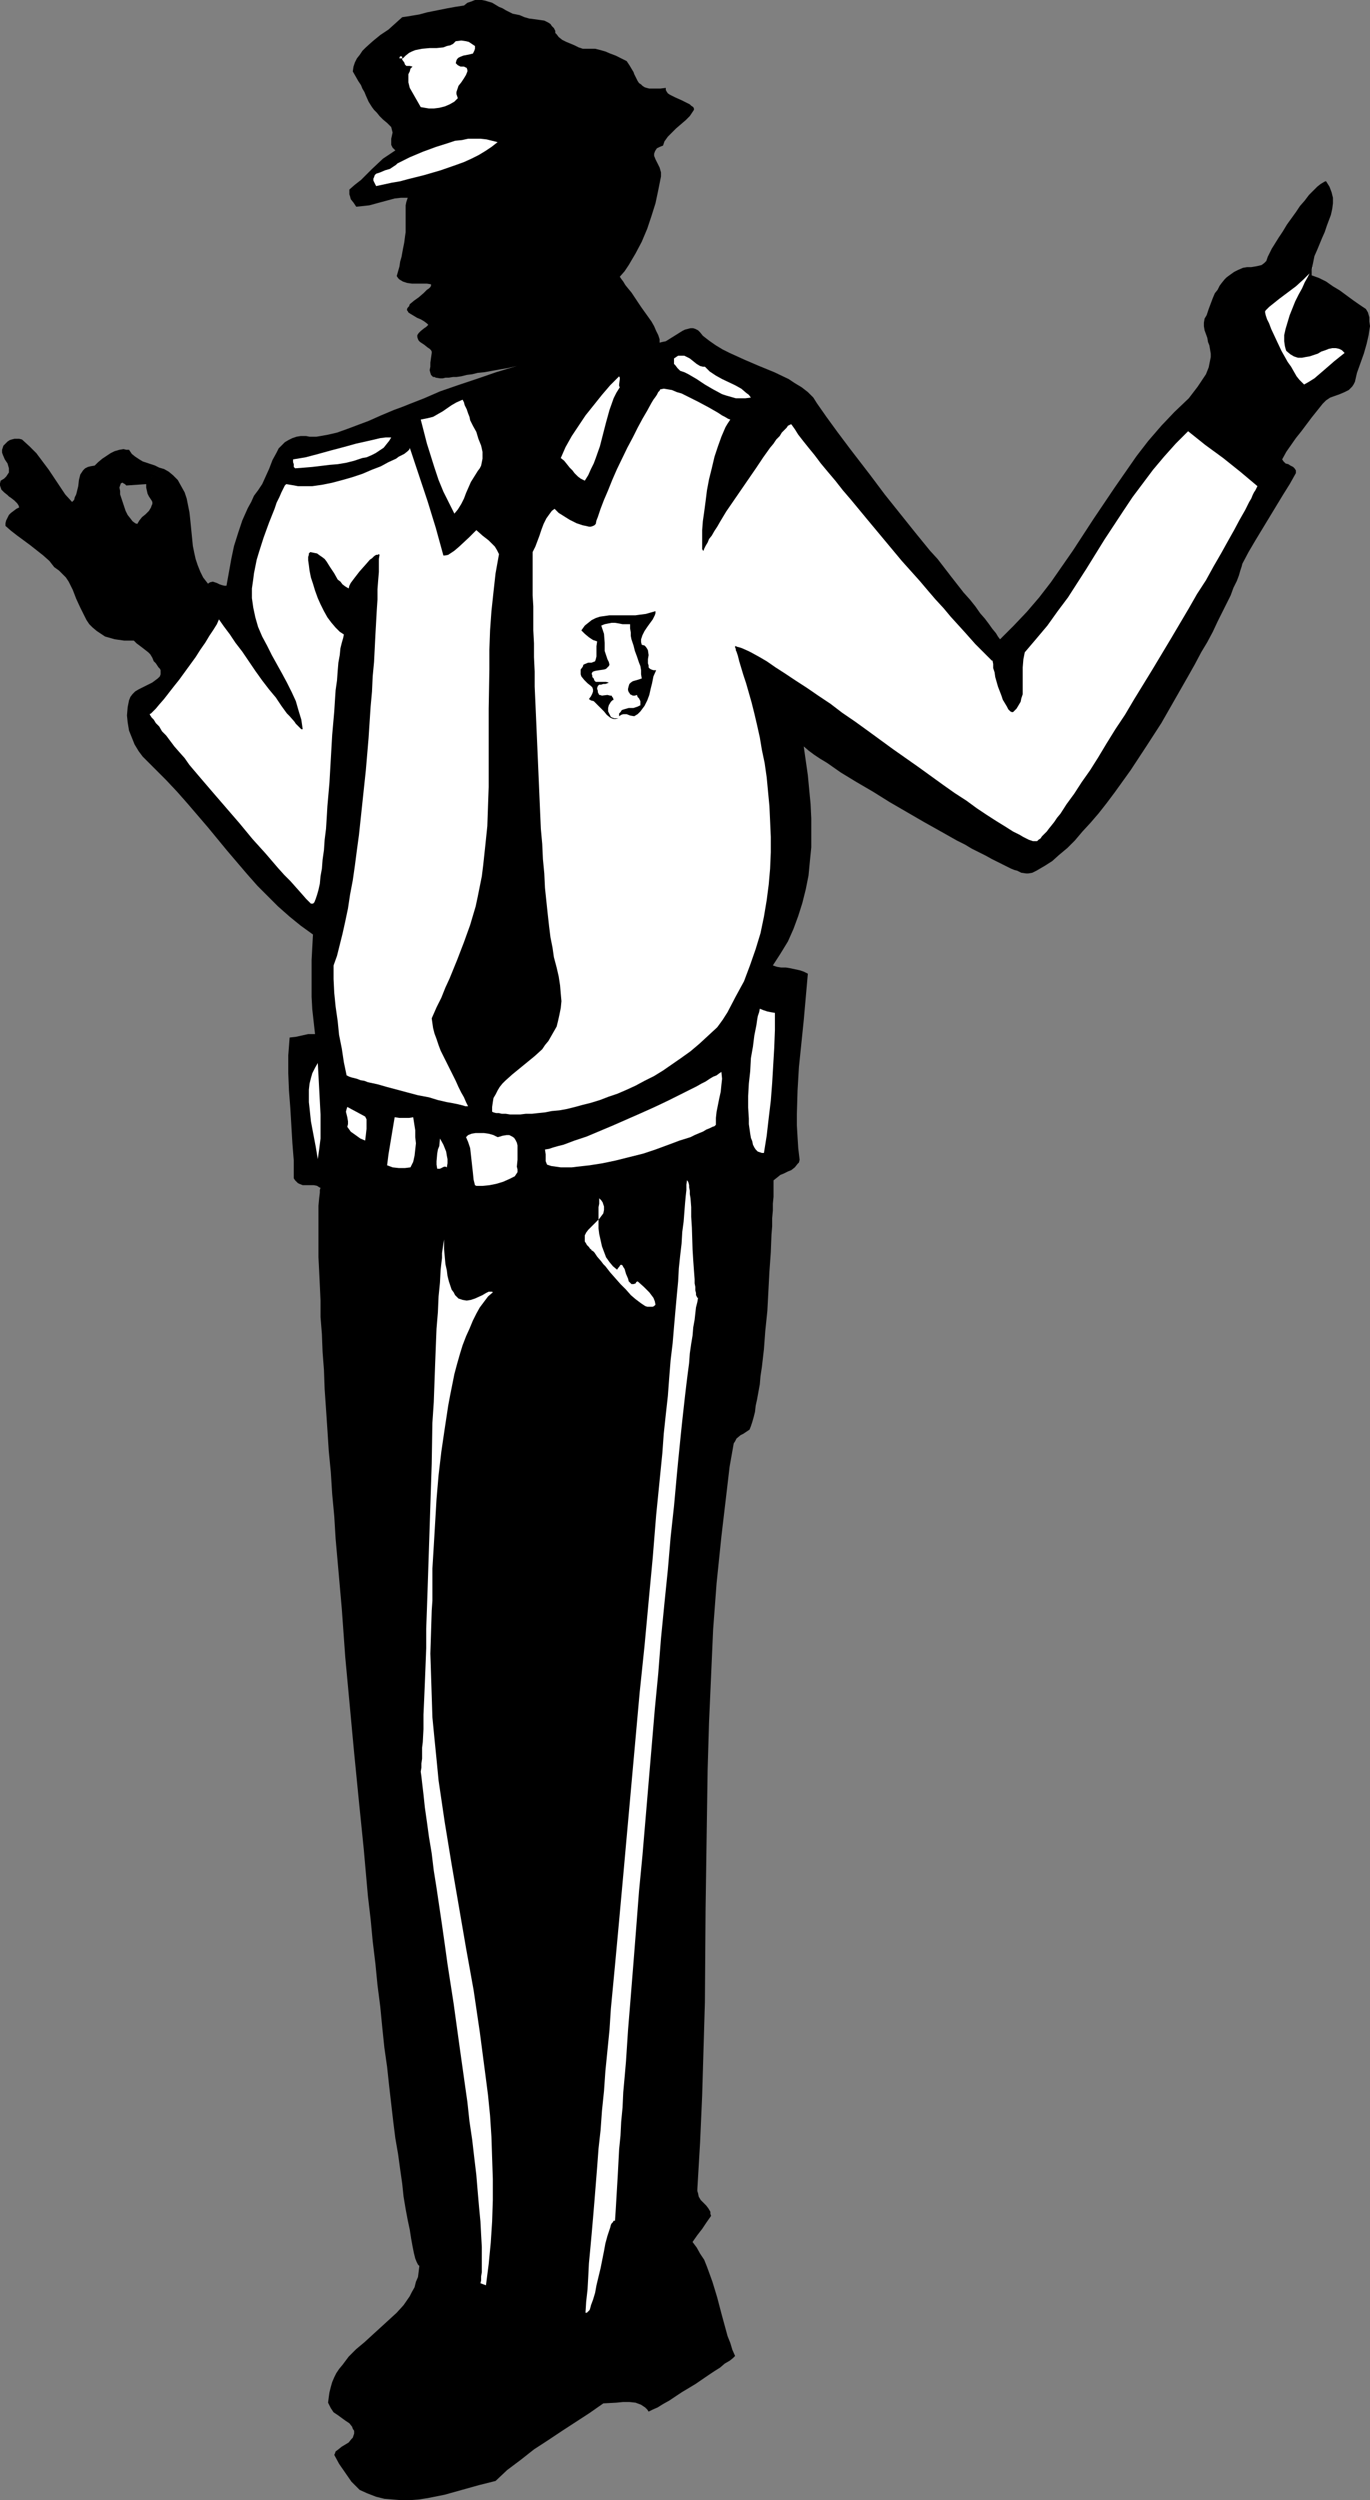
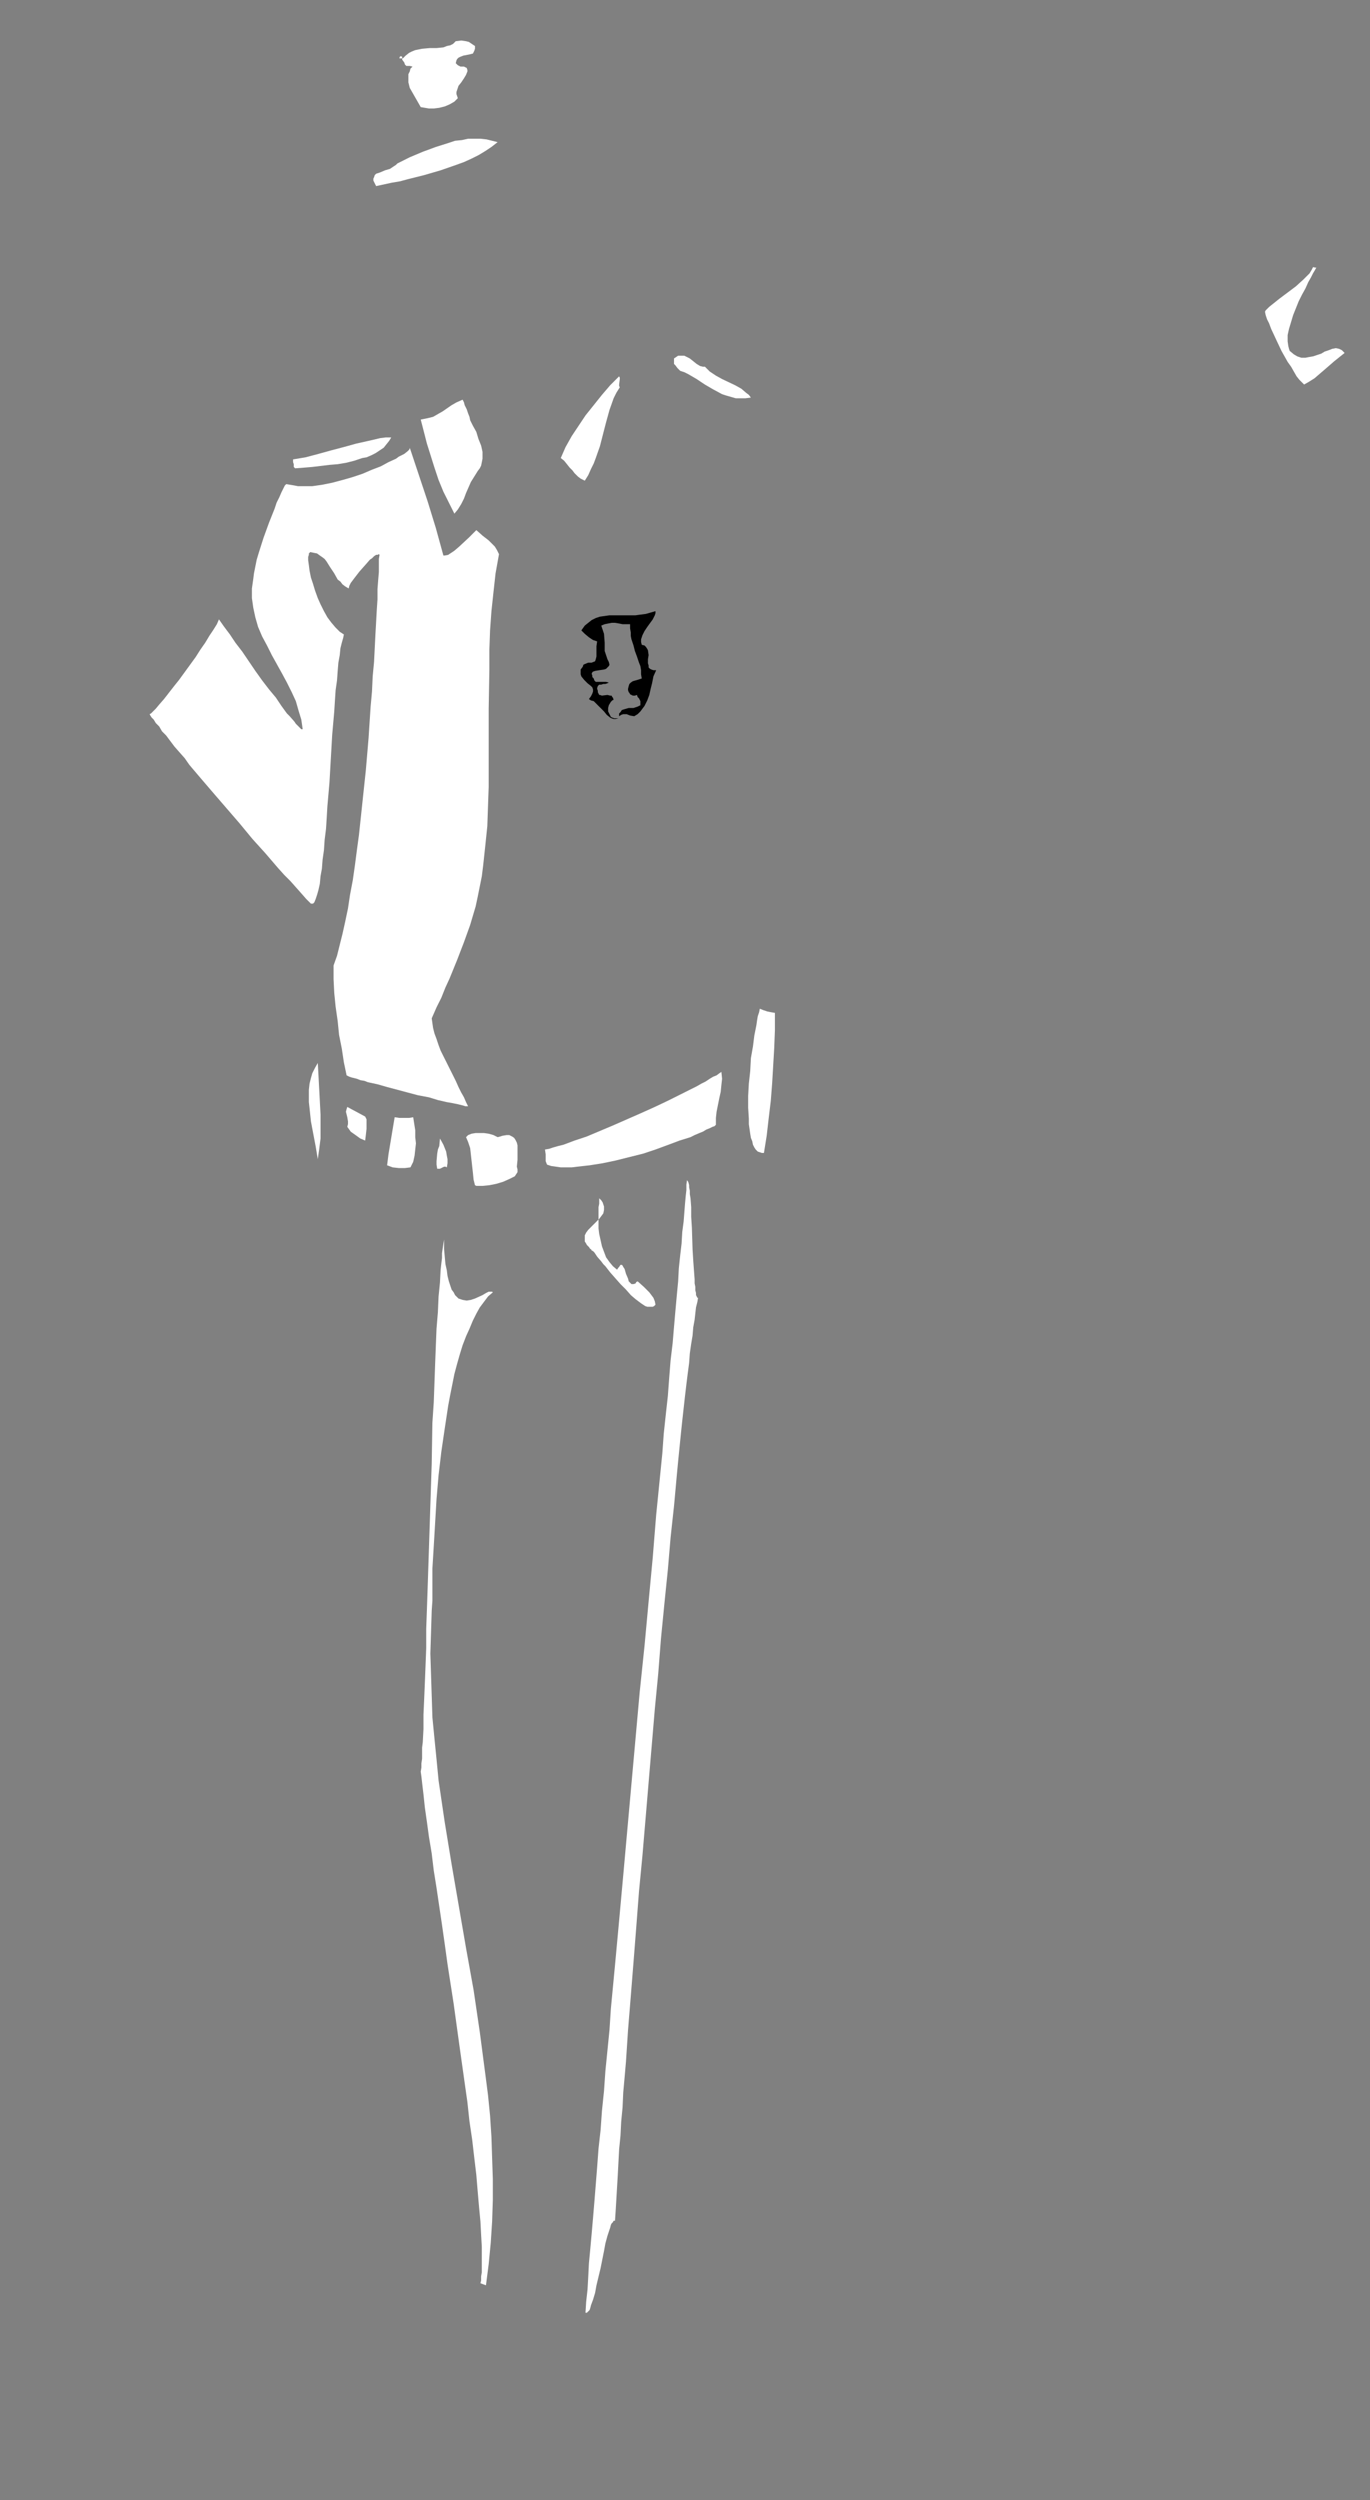
<svg xmlns="http://www.w3.org/2000/svg" xmlns:ns1="http://sodipodi.sourceforge.net/DTD/sodipodi-0.dtd" xmlns:ns2="http://www.inkscape.org/namespaces/inkscape" version="1.0" width="85.337mm" height="155.668mm" id="svg21" ns1:docname="Police Officer 24.wmf">
  <rect width="100%" height="100%" fill="#808080" stroke="none" />
  <ns1:namedview id="namedview21" pagecolor="#ffffff" bordercolor="#000000" borderopacity="0.25" ns2:showpageshadow="2" ns2:pageopacity="0.0" ns2:pagecheckerboard="0" ns2:deskcolor="#d1d1d1" ns2:document-units="mm" />
  <defs id="defs1">
    <pattern id="WMFhbasepattern" patternUnits="userSpaceOnUse" width="6" height="6" x="0" y="0" />
  </defs>
-   <path style="fill:#000000;fill-opacity:1;fill-rule:evenodd;stroke:none" d="m 34.419,113.922 -4.686,0.323 -0.323,-0.323 -0.323,-0.162 -0.162,-0.162 H 28.763 l -0.323,0.162 -0.162,0.485 -0.162,0.485 0.162,0.808 v 0.808 l 0.323,0.97 0.646,1.939 0.323,0.97 0.485,0.97 0.646,0.808 0.485,0.646 0.646,0.485 0.485,0.162 0.485,-0.808 0.646,-0.808 0.808,-0.646 0.808,-0.808 0.485,-0.808 0.162,-0.485 0.162,-0.323 v -0.485 l -0.162,-0.323 -0.323,-0.485 -0.323,-0.485 -0.323,-0.646 -0.323,-1.454 v -0.808 l 3.07,-3.878 1.131,0.323 1.131,0.646 0.97,0.808 1.131,1.131 0.808,1.454 0.808,1.454 0.485,1.454 0.323,1.616 0.323,1.616 0.162,1.454 0.323,3.232 0.323,3.232 0.323,1.616 0.323,1.454 0.485,1.454 0.646,1.616 0.646,1.293 1.131,1.454 0.485,-0.323 0.646,-0.162 0.485,0.162 0.485,0.162 0.646,0.323 0.485,0.162 0.646,0.162 h 0.485 l 1.131,-6.302 0.646,-3.07 0.97,-3.07 0.97,-2.909 1.293,-2.909 0.808,-1.454 0.646,-1.454 0.97,-1.293 0.97,-1.454 0.808,-1.778 0.808,-1.778 0.808,-2.101 0.97,-1.778 0.485,-0.97 0.646,-0.646 0.808,-0.808 0.808,-0.485 0.97,-0.485 0.97,-0.323 0.97,-0.162 h 1.293 l 0.808,0.162 h 0.808 0.808 l 0.97,-0.162 1.777,-0.323 2.101,-0.485 2.262,-0.808 2.585,-0.97 2.585,-0.97 2.909,-1.293 3.07,-1.293 1.777,-0.646 1.616,-0.646 3.717,-1.454 3.717,-1.616 4.201,-1.454 4.363,-1.454 4.686,-1.616 4.848,-1.454 -2.101,0.485 -1.939,0.323 -1.778,0.323 -1.777,0.323 -1.616,0.162 -1.293,0.323 -1.293,0.162 -1.293,0.323 -1.131,0.162 h -0.808 l -0.97,0.162 h -0.808 l -0.646,0.162 h -0.646 l -0.97,-0.162 -0.323,-0.162 h -0.323 l -0.485,-0.485 -0.162,-0.485 -0.162,-0.646 0.162,-0.808 V 85.32 l 0.162,-1.131 0.162,-1.131 v -0.323 l -0.162,-0.323 -0.323,-0.323 -0.485,-0.323 -0.808,-0.646 -0.97,-0.646 -0.323,-0.323 -0.162,-0.323 -0.162,-0.485 v -0.485 l 0.323,-0.485 0.485,-0.485 0.808,-0.646 0.485,-0.323 0.485,-0.485 -0.323,-0.323 -0.646,-0.485 -0.808,-0.485 -0.808,-0.323 -0.808,-0.485 -0.808,-0.485 -0.485,-0.323 -0.162,-0.323 -0.162,-0.162 v -0.323 l 0.162,-0.323 0.323,-0.323 0.162,-0.485 0.97,-0.808 1.131,-0.808 1.131,-0.97 0.808,-0.808 0.485,-0.323 0.323,-0.323 0.162,-0.323 v -0.323 l -0.97,-0.162 h -1.131 -2.424 l -1.131,-0.162 -0.97,-0.323 -0.808,-0.485 -0.323,-0.323 -0.323,-0.485 0.323,-1.131 0.323,-1.131 0.162,-1.131 0.323,-1.131 0.323,-1.778 0.323,-1.616 0.162,-1.293 0.162,-1.131 v -1.131 -0.808 -1.454 -1.454 -1.454 l 0.162,-0.808 0.323,-0.97 h -1.616 l -1.454,0.162 -5.979,1.616 -1.454,0.162 -1.616,0.162 -0.646,-0.97 -0.646,-0.808 -0.162,-0.646 -0.162,-0.485 v -0.485 -0.646 l 1.293,-1.131 1.454,-1.131 2.585,-2.585 2.585,-2.424 1.454,-0.97 1.454,-0.97 -0.323,-0.323 -0.323,-0.323 -0.323,-0.646 v -0.646 -0.808 l 0.323,-1.454 -0.162,-0.646 -0.162,-0.646 -0.97,-0.97 -0.97,-0.808 -0.808,-0.808 -0.646,-0.808 -0.646,-0.646 -0.485,-0.646 -0.808,-1.293 -0.646,-1.454 -0.323,-0.808 -0.485,-0.808 -0.323,-0.808 -0.646,-0.97 -0.646,-1.131 -0.646,-1.131 0.162,-1.131 0.323,-0.97 0.485,-0.97 0.646,-0.808 0.646,-0.97 0.808,-0.808 1.616,-1.454 1.777,-1.454 1.939,-1.293 1.616,-1.454 1.616,-1.454 1.131,-0.162 0.97,-0.162 1.939,-0.323 1.778,-0.485 1.616,-0.323 3.232,-0.646 1.778,-0.323 2.101,-0.323 0.808,-0.646 0.97,-0.323 L 111.821,0 h 0.646 0.97 l 0.808,0.162 1.616,0.485 1.616,0.97 0.808,0.323 0.808,0.485 1.616,0.808 0.808,0.162 0.808,0.162 1.131,0.485 1.131,0.323 2.424,0.323 1.131,0.162 0.97,0.485 0.485,0.323 0.323,0.485 0.485,0.485 0.323,0.646 v 0.485 l 0.323,0.323 0.485,0.646 0.808,0.646 0.97,0.485 1.939,0.808 0.97,0.485 0.97,0.323 h 1.454 1.454 l 1.293,0.323 1.131,0.323 1.131,0.485 1.293,0.485 1.293,0.646 1.293,0.646 0.646,0.97 0.485,0.808 0.485,0.808 0.162,0.485 0.162,0.323 0.323,0.646 0.323,0.646 0.323,0.485 0.485,0.323 0.323,0.323 0.485,0.323 0.485,0.162 0.646,0.162 h 0.808 0.808 0.97 l 1.293,-0.162 v 0.485 l 0.162,0.323 0.323,0.485 0.485,0.323 1.293,0.646 1.454,0.646 1.293,0.646 0.646,0.323 0.323,0.323 0.485,0.323 0.162,0.323 v 0.323 l -0.323,0.485 -0.646,0.97 -0.97,0.97 -2.262,1.939 -0.97,0.97 -0.97,0.97 -0.808,1.131 -0.162,0.485 -0.162,0.485 -0.808,0.323 -0.646,0.323 -0.323,0.485 -0.162,0.323 -0.162,0.485 v 0.485 l 0.323,0.808 0.485,0.97 0.485,0.97 0.323,1.131 v 0.485 0.485 l -0.646,3.232 -0.646,3.07 -0.97,3.07 -0.97,2.909 -1.293,3.07 -1.454,2.747 -1.616,2.747 -0.97,1.454 -1.131,1.293 0.323,0.485 0.485,0.646 0.485,0.808 0.646,0.808 0.808,0.97 0.646,0.97 1.616,2.424 1.616,2.262 0.808,1.131 0.646,1.131 0.485,1.131 0.485,0.97 0.323,0.97 v 0.808 l 0.646,-0.162 0.808,-0.162 1.293,-0.808 1.293,-0.808 1.293,-0.808 0.646,-0.323 0.646,-0.162 0.646,-0.162 h 0.646 l 0.485,0.162 0.646,0.323 0.485,0.485 0.646,0.808 1.454,1.131 1.616,1.131 1.616,0.97 1.616,0.808 3.555,1.616 3.393,1.454 3.555,1.454 3.393,1.616 1.454,0.97 1.616,0.97 1.454,1.131 1.293,1.293 0.808,1.293 1.131,1.616 1.131,1.616 1.293,1.778 1.293,1.777 1.454,1.939 1.454,1.939 1.616,2.101 3.232,4.201 3.393,4.525 7.11,8.888 3.555,4.363 1.777,1.939 1.616,2.101 1.616,2.101 2.909,3.717 1.454,1.616 1.293,1.616 1.131,1.616 1.131,1.293 0.97,1.293 0.808,1.131 0.808,0.97 0.485,0.808 0.485,0.646 3.232,-3.232 3.07,-3.232 2.909,-3.393 2.747,-3.555 2.585,-3.717 2.585,-3.717 4.848,-7.433 5.009,-7.433 2.585,-3.717 2.585,-3.717 2.747,-3.555 3.07,-3.555 3.07,-3.232 3.393,-3.232 2.101,-2.747 0.97,-1.454 0.97,-1.454 0.646,-1.616 0.162,-0.808 0.162,-0.808 0.162,-0.808 v -0.808 l -0.162,-0.97 -0.162,-0.97 -0.323,-0.808 -0.162,-0.97 -0.646,-1.778 -0.162,-0.97 v -0.808 l 0.162,-0.97 0.485,-0.808 0.485,-1.454 0.485,-1.293 0.485,-1.293 0.485,-1.131 0.646,-0.808 0.485,-0.97 0.485,-0.646 0.646,-0.808 0.485,-0.485 0.646,-0.485 1.131,-0.808 0.97,-0.485 1.131,-0.485 0.97,-0.162 h 0.97 l 0.97,-0.162 0.808,-0.162 0.646,-0.162 0.646,-0.485 0.485,-0.485 0.323,-0.97 0.485,-0.97 0.485,-0.97 0.808,-1.293 0.808,-1.293 0.97,-1.454 0.97,-1.616 2.101,-2.909 0.97,-1.454 1.131,-1.293 0.97,-1.293 0.97,-0.97 0.97,-0.97 0.808,-0.646 0.808,-0.485 0.323,-0.162 h 0.162 l 0.808,1.293 0.485,1.293 0.323,1.293 v 1.293 l -0.162,1.293 -0.323,1.454 -0.485,1.293 -0.485,1.293 -0.485,1.454 -0.646,1.454 -1.131,2.747 -0.646,1.454 -0.323,1.616 -0.323,1.454 v 1.454 l 1.778,0.646 1.616,0.808 1.616,1.131 1.616,0.97 3.07,2.262 1.616,1.131 1.454,0.97 0.485,0.808 0.323,1.131 v 0.97 l 0.162,1.131 -0.162,0.97 -0.162,1.131 -0.485,2.101 -0.646,2.262 -0.808,2.262 -0.808,2.262 -0.485,2.101 -0.323,0.646 -0.323,0.485 -0.808,0.808 -0.97,0.485 -1.131,0.485 -2.262,0.808 -0.97,0.646 -0.323,0.323 -0.485,0.485 -2.585,3.232 -2.424,3.232 -1.293,1.616 -1.131,1.616 -1.131,1.616 -0.97,1.778 0.323,0.485 0.485,0.485 0.646,0.162 0.485,0.323 0.646,0.323 0.323,0.323 0.323,0.485 v 0.323 0.323 l -1.454,2.585 -1.616,2.585 -3.232,5.332 -3.232,5.333 -1.616,2.747 -1.454,2.747 -0.162,0.646 -0.323,0.97 -0.323,1.131 -0.485,1.293 -0.808,1.616 -0.646,1.778 -0.97,1.939 -0.97,1.939 -1.131,2.262 -1.131,2.424 -1.293,2.424 -1.454,2.424 -1.454,2.747 -1.454,2.585 -3.232,5.656 -3.232,5.656 -3.555,5.494 -3.717,5.656 -3.717,5.171 -1.939,2.585 -1.778,2.262 -1.939,2.262 -1.939,2.101 -1.777,2.101 -1.778,1.778 -1.939,1.616 -1.616,1.454 -1.778,1.131 -1.939,1.131 -0.97,0.485 -0.97,0.162 h -0.485 l -1.131,-0.162 -0.646,-0.323 -0.323,-0.162 -0.646,-0.162 -0.808,-0.323 -0.97,-0.485 -0.97,-0.485 -1.293,-0.646 -1.293,-0.646 -1.454,-0.808 -1.616,-0.808 -1.616,-0.808 -1.616,-0.97 -1.939,-0.97 -3.717,-2.101 -4.04,-2.262 -8.08,-4.686 -3.878,-2.424 -3.878,-2.262 -3.717,-2.262 -1.616,-1.131 -1.616,-1.131 -1.616,-0.97 -1.454,-0.97 -1.293,-0.97 -1.131,-0.97 0.485,3.393 0.485,3.393 0.323,3.393 0.323,3.393 0.162,3.393 v 3.393 3.393 l -0.323,3.232 -0.323,3.393 -0.646,3.232 -0.808,3.232 -0.97,3.07 -1.131,3.07 -1.293,2.909 -1.777,2.909 -1.778,2.747 0.97,0.323 0.97,0.162 h 1.131 l 0.97,0.162 2.262,0.485 0.97,0.323 0.97,0.485 -0.485,5.494 -0.485,5.494 -1.131,10.988 -0.323,5.494 -0.162,5.494 v 2.747 l 0.162,2.747 0.162,2.585 0.323,2.747 -0.162,0.646 -0.323,0.323 -0.646,0.808 -0.808,0.646 -0.808,0.323 -0.97,0.485 -0.808,0.323 -0.808,0.646 -0.808,0.646 v 1.131 1.293 1.454 l -0.162,1.616 v 1.616 l -0.162,1.778 v 1.939 l -0.162,1.939 -0.162,4.201 -0.323,4.525 -0.485,9.211 -0.485,4.686 -0.323,4.363 -0.485,4.201 -0.323,2.101 -0.162,1.939 -0.323,1.778 -0.323,1.778 -0.323,1.454 -0.162,1.454 -0.323,1.293 -0.323,1.131 -0.323,0.97 -0.323,0.808 -0.97,0.646 -0.485,0.323 -0.646,0.323 -0.97,0.808 -0.323,0.646 -0.323,0.485 -0.97,5.494 -0.646,5.494 -1.293,10.988 -1.131,10.988 -0.808,10.827 -0.485,10.988 -0.485,10.988 -0.323,10.988 -0.162,10.827 -0.323,21.976 -0.162,21.976 -0.323,10.988 -0.323,10.988 -0.485,10.988 -0.646,10.988 v 0.485 l 0.162,0.485 0.162,0.808 0.485,0.808 0.646,0.646 0.646,0.646 0.485,0.646 0.485,0.808 v 0.485 l 0.162,0.485 -1.131,1.616 -0.97,1.454 -1.131,1.454 -1.131,1.616 0.97,1.293 0.808,1.454 0.97,1.454 0.646,1.616 0.646,1.778 0.646,1.778 1.131,3.717 0.97,3.717 0.97,3.555 0.485,1.778 0.646,1.616 0.485,1.616 0.646,1.454 -0.485,0.485 -0.808,0.646 -1.131,0.646 -1.131,0.97 -1.293,0.808 -1.454,0.97 -3.07,2.101 -3.232,1.939 -1.454,0.97 -1.454,0.97 -1.454,0.808 -1.293,0.808 -1.131,0.485 -0.97,0.485 -0.323,-0.485 -0.485,-0.485 -0.485,-0.323 -0.485,-0.323 -1.293,-0.485 -1.454,-0.162 h -1.454 l -1.616,0.162 -3.07,0.162 -3.232,2.262 -3.232,2.101 -3.232,2.101 -3.393,2.262 -3.232,2.101 -3.07,2.424 -3.232,2.424 -2.747,2.585 -3.878,0.97 -4.04,1.131 -4.04,1.131 -4.04,0.808 -2.101,0.323 -2.101,0.162 h -1.939 l -2.101,-0.162 -1.939,-0.162 -1.939,-0.485 -2.101,-0.808 -1.777,-0.808 -1.939,-1.939 -1.454,-2.101 -1.454,-2.101 -1.131,-2.101 0.162,-0.323 0.162,-0.485 0.646,-0.485 0.808,-0.646 0.808,-0.485 0.808,-0.485 0.646,-0.808 0.323,-0.323 0.162,-0.485 0.162,-0.485 v -0.646 l -0.323,-0.485 -0.162,-0.485 -0.646,-0.808 -0.97,-0.646 -1.777,-1.293 -0.97,-0.646 -0.646,-0.97 -0.323,-0.646 -0.323,-0.646 0.162,-1.293 0.162,-1.131 0.323,-1.293 0.323,-1.131 0.485,-1.131 0.485,-0.97 0.646,-0.97 0.808,-0.97 1.454,-1.939 1.777,-1.778 1.939,-1.616 1.939,-1.778 3.717,-3.393 1.939,-1.778 1.616,-1.778 1.454,-2.101 0.485,-0.97 0.646,-1.131 0.323,-1.293 0.485,-1.131 0.162,-1.293 0.162,-1.293 -0.162,-0.162 -0.162,-0.162 -0.162,-0.323 -0.162,-0.323 -0.323,-0.808 -0.323,-1.293 -0.323,-1.616 -0.323,-1.778 -0.323,-2.101 -0.485,-2.262 -0.485,-2.585 -0.485,-2.909 -0.323,-3.07 -0.485,-3.393 -0.485,-3.555 -0.646,-3.717 -0.485,-3.878 -0.485,-4.201 -0.485,-4.201 -0.485,-4.525 -0.646,-4.525 -0.485,-4.686 -0.485,-5.009 -0.646,-5.009 -0.485,-5.009 -0.646,-5.333 -0.485,-5.171 -0.646,-5.494 -0.97,-10.988 -1.131,-11.15 -1.131,-11.473 -2.101,-22.623 -0.808,-11.311 -0.97,-10.988 -0.485,-5.494 -0.323,-5.333 -0.485,-5.171 -0.323,-5.171 -0.485,-5.009 -0.323,-5.009 -0.323,-4.848 -0.323,-4.686 -0.162,-4.525 -0.323,-4.201 -0.162,-4.201 -0.323,-4.04 v -3.878 l -0.162,-3.555 -0.162,-3.393 -0.162,-3.232 v -2.909 -2.747 -2.424 -2.262 -1.778 l 0.162,-1.778 0.162,-1.293 v -0.646 l 0.162,-0.485 -0.323,-0.162 -0.485,-0.323 -0.808,-0.162 h -0.97 -0.808 -0.808 l -0.808,-0.323 -0.323,-0.162 -0.323,-0.323 -0.323,-0.323 -0.323,-0.485 v -4.201 l -0.323,-4.04 -0.485,-8.241 -0.323,-4.201 -0.162,-4.04 v -4.201 l 0.323,-4.201 1.454,-0.162 1.454,-0.323 1.454,-0.323 h 1.616 l -0.323,-2.909 -0.323,-2.909 -0.162,-2.909 v -2.909 -5.817 l 0.323,-5.979 -2.909,-2.101 -2.585,-2.101 -2.747,-2.424 -2.424,-2.424 -2.424,-2.424 -2.424,-2.747 -4.686,-5.494 -4.525,-5.494 -4.848,-5.656 -2.424,-2.747 -2.585,-2.747 -2.747,-2.747 -2.747,-2.747 -0.97,-1.293 -0.97,-1.616 -0.646,-1.616 -0.646,-1.616 -0.323,-1.939 -0.162,-1.616 0.162,-1.939 0.323,-1.616 0.323,-0.808 0.485,-0.646 0.646,-0.646 0.808,-0.485 1.616,-0.808 1.616,-0.808 0.646,-0.485 0.646,-0.485 0.485,-0.485 0.162,-0.485 v -0.646 -0.323 l -0.162,-0.323 -0.323,-0.323 -0.323,-0.485 -0.323,-0.485 -0.485,-0.485 -0.323,-0.808 -0.485,-0.808 -0.485,-0.485 -1.454,-1.131 -0.646,-0.485 -0.646,-0.485 -0.646,-0.646 h -2.262 l -1.131,-0.162 -1.131,-0.162 -1.131,-0.323 -1.131,-0.323 -0.97,-0.646 -0.97,-0.646 -0.97,-0.808 -0.808,-0.808 -0.646,-0.97 -0.485,-0.97 -0.97,-1.939 -0.97,-2.101 -0.808,-2.101 -0.97,-1.939 -0.646,-0.97 -0.808,-0.808 -0.808,-0.808 -1.131,-0.808 -1.131,-1.454 -1.454,-1.293 -3.07,-2.424 -3.07,-2.262 -1.454,-1.131 -1.293,-1.131 v -0.646 l 0.162,-0.646 0.323,-0.646 0.323,-0.646 0.485,-0.485 0.646,-0.485 0.646,-0.485 0.646,-0.323 -0.162,-0.485 -0.323,-0.485 -0.646,-0.646 L 2.585,117.154 2.101,116.83 1.777,116.507 0.97,115.861 0.323,115.214 0.162,114.73 0,114.245 v -0.485 l 0.162,-0.646 0.808,-0.485 0.485,-0.485 0.323,-0.485 0.323,-0.485 v -0.485 -0.485 l -0.323,-1.131 -0.646,-0.97 -0.485,-1.131 -0.162,-0.485 v -0.646 l 0.162,-0.485 0.162,-0.485 0.485,-0.485 0.485,-0.485 0.485,-0.323 0.485,-0.162 0.646,-0.162 h 0.485 0.646 l 0.646,0.162 1.777,1.616 1.616,1.616 1.454,1.939 1.454,1.939 1.293,1.939 1.293,1.939 1.293,1.939 1.616,1.778 0.485,-0.485 0.162,-0.646 0.323,-0.646 0.162,-0.646 0.323,-1.293 0.162,-1.454 0.323,-1.293 0.323,-0.485 0.323,-0.485 0.485,-0.485 0.646,-0.323 0.646,-0.162 0.97,-0.162 0.808,-0.808 0.97,-0.808 0.97,-0.646 0.97,-0.646 0.97,-0.485 1.131,-0.323 0.97,-0.162 0.646,0.162 h 0.646 l 0.646,0.97 0.808,0.646 0.97,0.646 0.808,0.485 1.939,0.646 0.97,0.323 0.97,0.485 z" id="path1" />
  <path style="fill:#ffffff;fill-opacity:1;fill-rule:evenodd;stroke:none" d="m 111.821,10.827 v 0.646 l -0.162,0.485 -0.162,0.323 -0.162,0.323 -0.646,0.162 -0.808,0.162 -0.808,0.162 -0.808,0.323 -0.323,0.162 -0.323,0.323 -0.162,0.323 -0.162,0.646 0.323,0.323 0.162,0.162 0.646,0.323 h 0.808 l 0.646,0.323 0.162,0.485 v 0.323 l -0.323,0.808 -0.485,0.808 -0.646,0.97 -0.646,0.808 -0.323,0.97 -0.162,0.485 v 0.485 l 0.162,0.485 0.162,0.485 -0.808,0.808 -1.131,0.646 -1.131,0.485 -1.293,0.323 -1.293,0.162 h -1.131 l -0.97,-0.162 -0.97,-0.162 -0.646,-1.131 -0.646,-1.131 -0.646,-1.131 -0.646,-1.131 -0.323,-1.293 V 18.745 18.098 17.452 l 0.323,-0.646 0.162,-0.646 0.485,-0.485 -0.646,-0.162 h -0.646 -0.162 L 95.5,15.351 95.338,15.19 95.177,14.705 94.692,14.058 v -0.323 -0.323 l -0.162,-0.162 v 0 h -0.162 -0.162 l -0.162,0.323 v 0.162 h 0.323 0.162 0.323 l 0.646,-0.646 0.808,-0.646 0.646,-0.323 0.808,-0.323 1.616,-0.323 1.777,-0.162 h 1.616 l 1.616,-0.162 0.808,-0.323 0.808,-0.162 0.646,-0.323 0.646,-0.646 1.293,-0.162 1.131,0.162 0.646,0.162 0.485,0.323 0.485,0.323 z" id="path2" />
  <path style="fill:#ffffff;fill-opacity:1;fill-rule:evenodd;stroke:none" d="m 117.153,33.449 -1.454,1.131 -1.454,0.97 -1.616,0.97 -1.616,0.808 -1.778,0.808 -1.777,0.646 -3.717,1.293 -3.878,1.131 -3.878,0.97 -1.777,0.485 -1.939,0.323 -3.717,0.808 -0.323,-0.646 -0.323,-0.646 v -0.485 l 0.162,-0.323 0.162,-0.485 0.323,-0.323 0.485,-0.162 0.485,-0.162 1.131,-0.485 1.131,-0.323 0.97,-0.646 0.485,-0.323 0.323,-0.323 2.909,-1.454 3.07,-1.293 3.07,-1.131 3.07,-0.97 1.454,-0.485 1.616,-0.162 1.454,-0.323 h 1.454 1.454 l 1.454,0.162 1.293,0.323 z" id="path3" />
-   <path style="fill:#ffffff;fill-opacity:1;fill-rule:evenodd;stroke:none" d="m 309.123,62.859 -0.323,0.646 -0.485,0.808 -0.646,0.646 -0.808,0.808 -1.777,1.616 -1.939,1.454 -1.939,1.454 -0.808,0.646 -0.808,0.646 -0.808,0.646 -0.485,0.485 -0.323,0.323 -0.162,0.323 0.162,0.808 0.323,0.97 0.485,0.97 0.485,1.293 1.131,2.424 1.293,2.747 1.454,2.585 0.808,1.131 0.646,1.131 0.646,1.131 0.646,0.808 0.646,0.646 0.485,0.485 1.131,-0.646 1.293,-0.808 2.262,-1.939 2.424,-2.101 2.424,-1.939 -0.646,-0.646 -0.646,-0.323 -0.808,-0.162 h -0.808 l -0.808,0.162 -0.808,0.323 -0.97,0.323 -0.808,0.485 -1.939,0.646 -0.97,0.162 -0.808,0.162 h -0.97 l -0.97,-0.323 -0.808,-0.485 -0.97,-0.808 -0.162,-0.485 -0.162,-0.646 -0.162,-1.131 v -1.454 l 0.323,-1.454 0.485,-1.616 0.485,-1.616 1.293,-3.232 0.808,-1.616 0.808,-1.454 0.646,-1.454 0.646,-1.131 0.485,-0.97 0.485,-0.808 0.162,-0.323 0.162,-0.162 v 0 z" id="path4" />
+   <path style="fill:#ffffff;fill-opacity:1;fill-rule:evenodd;stroke:none" d="m 309.123,62.859 -0.323,0.646 -0.485,0.808 -0.646,0.646 -0.808,0.808 -1.777,1.616 -1.939,1.454 -1.939,1.454 -0.808,0.646 -0.808,0.646 -0.808,0.646 -0.485,0.485 -0.323,0.323 -0.162,0.323 0.162,0.808 0.323,0.97 0.485,0.97 0.485,1.293 1.131,2.424 1.293,2.747 1.454,2.585 0.808,1.131 0.646,1.131 0.646,1.131 0.646,0.808 0.646,0.646 0.485,0.485 1.131,-0.646 1.293,-0.808 2.262,-1.939 2.424,-2.101 2.424,-1.939 -0.646,-0.646 -0.646,-0.323 -0.808,-0.162 l -0.808,0.162 -0.808,0.323 -0.97,0.323 -0.808,0.485 -1.939,0.646 -0.97,0.162 -0.808,0.162 h -0.97 l -0.97,-0.323 -0.808,-0.485 -0.97,-0.808 -0.162,-0.485 -0.162,-0.646 -0.162,-1.131 v -1.454 l 0.323,-1.454 0.485,-1.616 0.485,-1.616 1.293,-3.232 0.808,-1.616 0.808,-1.454 0.646,-1.454 0.646,-1.131 0.485,-0.97 0.485,-0.808 0.162,-0.323 0.162,-0.162 v 0 z" id="path4" />
  <path style="fill:#ffffff;fill-opacity:1;fill-rule:evenodd;stroke:none" d="m 165.953,86.29 1.131,1.131 1.454,0.97 1.454,0.808 3.07,1.454 1.454,0.808 1.131,0.97 0.646,0.485 0.485,0.646 -1.293,0.162 h -1.131 -1.131 l -1.131,-0.323 -1.131,-0.323 -0.97,-0.323 -2.101,-1.131 -1.939,-1.131 -1.939,-1.293 -1.939,-1.131 -0.97,-0.485 -0.97,-0.323 -0.646,-0.646 -0.485,-0.646 -0.323,-0.323 v -0.485 -0.323 -0.485 l 0.485,-0.323 0.485,-0.323 h 0.485 0.485 0.485 l 0.323,0.162 0.97,0.485 0.808,0.646 0.808,0.646 0.808,0.485 0.646,0.162 z" id="path5" />
  <path style="fill:#ffffff;fill-opacity:1;fill-rule:evenodd;stroke:none" d="m 145.916,91.137 -0.808,1.293 -0.646,1.293 -0.97,2.747 -0.808,2.909 -1.454,5.656 -0.97,2.747 -0.485,1.293 -0.646,1.293 -0.646,1.454 -0.808,1.293 -0.97,-0.485 -0.646,-0.485 -0.808,-0.808 -0.485,-0.646 -0.646,-0.646 -0.646,-0.808 -0.646,-0.808 -0.808,-0.646 1.131,-2.585 1.454,-2.585 1.616,-2.424 1.616,-2.424 1.939,-2.424 1.939,-2.424 1.939,-2.262 2.101,-2.101 0.162,0.323 v 0.323 l -0.162,1.293 v 0.323 z" id="path6" />
  <path style="fill:#ffffff;fill-opacity:1;fill-rule:evenodd;stroke:none" d="m 110.689,98.894 0.646,1.293 0.808,1.454 0.485,1.616 0.646,1.616 0.323,1.454 v 0.808 0.808 l -0.162,0.808 -0.162,0.808 -0.323,0.646 -0.485,0.646 -0.808,1.293 -0.808,1.293 -1.131,2.585 -0.485,1.293 -0.646,1.293 -0.808,1.293 -0.808,0.97 -1.293,-2.585 -1.293,-2.585 -1.131,-2.747 -0.97,-2.909 -1.777,-5.656 -1.454,-5.656 0.808,-0.162 0.808,-0.162 1.293,-0.323 1.131,-0.646 1.131,-0.646 2.101,-1.454 1.131,-0.646 1.454,-0.646 0.323,0.646 0.162,0.646 0.485,0.97 0.323,0.97 0.323,0.808 z" id="path7" />
-   <path style="fill:#ffffff;fill-opacity:1;fill-rule:evenodd;stroke:none" d="m 171.932,98.732 -0.646,0.97 -0.485,0.808 -0.97,2.262 -0.808,2.262 -0.808,2.424 -0.646,2.747 -0.646,2.585 -0.485,2.585 -0.323,2.585 -0.323,2.424 -0.323,2.262 -0.162,2.101 v 0.808 0.808 2.585 0.323 l 0.162,0.162 v 0.162 h 0.162 l 0.162,-0.485 0.323,-0.646 0.485,-0.808 0.323,-0.808 0.646,-0.808 0.646,-1.131 0.646,-0.97 0.646,-1.131 1.454,-2.424 1.777,-2.585 3.555,-5.171 1.778,-2.585 1.616,-2.424 1.616,-2.262 0.808,-0.97 0.646,-0.97 0.808,-0.808 0.485,-0.808 0.646,-0.646 0.485,-0.485 0.323,-0.485 0.323,-0.162 0.323,-0.162 h 0.162 l 0.808,1.131 0.808,1.293 1.131,1.454 1.293,1.616 1.454,1.778 1.454,1.939 1.616,1.939 1.778,2.101 1.777,2.262 1.939,2.262 3.878,4.686 8.08,9.695 4.201,4.686 1.778,2.101 1.939,2.262 1.939,2.101 1.616,1.939 1.616,1.778 1.616,1.778 1.293,1.454 1.293,1.454 1.131,1.131 0.97,0.97 0.808,0.808 0.646,0.646 0.162,0.162 0.162,0.162 h 0.162 v 0 l 0.162,0.808 v 0.97 l 0.323,0.97 0.162,1.131 0.646,2.262 0.808,2.101 0.323,0.97 0.485,0.808 0.485,0.808 0.323,0.646 0.485,0.485 0.323,0.162 h 0.323 l 0.162,-0.162 0.646,-0.646 0.485,-0.808 0.485,-0.808 0.162,-0.808 0.323,-0.97 v -0.808 -1.778 -0.97 -0.97 -1.778 l 0.162,-1.939 0.162,-0.808 0.162,-0.808 2.747,-3.232 2.585,-3.07 2.424,-3.393 2.424,-3.232 4.363,-6.787 4.201,-6.787 4.363,-6.625 2.262,-3.393 2.424,-3.232 2.424,-3.232 2.585,-3.07 2.747,-3.07 2.909,-2.909 4.04,3.232 4.201,3.07 4.04,3.232 4.04,3.393 -0.162,0.323 -0.323,0.646 -0.323,0.485 -0.323,0.646 -0.323,0.808 -0.485,0.808 -0.485,0.97 -0.485,0.97 -0.646,1.131 -0.646,1.131 -1.293,2.424 -1.454,2.585 -1.616,2.909 -1.777,3.07 -1.778,3.232 -2.101,3.232 -1.939,3.393 -2.101,3.555 -2.101,3.555 -4.363,7.272 -4.363,7.11 -2.101,3.555 -2.262,3.393 -2.101,3.393 -1.939,3.232 -1.939,3.07 -1.939,2.747 -1.778,2.747 -1.777,2.424 -1.454,2.262 -0.808,0.97 -0.646,0.97 -0.646,0.808 -0.646,0.808 -0.485,0.646 -0.646,0.646 -0.485,0.485 -0.323,0.485 -0.485,0.323 -0.323,0.323 h -0.323 -0.162 -0.485 l -0.485,-0.162 -0.485,-0.162 -0.646,-0.323 -0.646,-0.323 -0.808,-0.485 -1.616,-0.808 -1.778,-1.131 -2.101,-1.293 -2.262,-1.454 -2.424,-1.616 -2.424,-1.778 -2.747,-1.778 -2.747,-1.939 -2.909,-2.101 -2.909,-2.101 -5.979,-4.201 -5.979,-4.363 -2.909,-2.101 -3.07,-2.101 -2.747,-2.101 -2.909,-1.939 -2.585,-1.778 -2.747,-1.778 -2.424,-1.616 -2.262,-1.454 -2.101,-1.454 -1.939,-1.131 -1.777,-0.97 -0.646,-0.323 -1.454,-0.646 -0.485,-0.162 -0.646,-0.162 -0.323,-0.162 h -0.162 v 0.323 l 0.162,0.323 v 0.323 l 0.162,0.323 0.323,0.97 0.323,1.293 0.485,1.616 0.485,1.616 0.646,1.939 0.646,2.262 0.646,2.262 0.646,2.585 0.646,2.747 0.646,2.909 0.485,2.909 0.646,3.07 0.485,3.393 0.323,3.393 0.323,3.393 0.162,3.555 0.162,3.717 v 3.555 l -0.162,3.878 -0.323,3.717 -0.485,3.717 -0.646,3.878 -0.808,3.878 -1.131,3.717 -1.293,3.717 -1.454,3.878 -1.939,3.555 -1.939,3.717 -1.131,1.778 -1.293,1.778 -2.101,1.939 -2.101,1.939 -2.101,1.778 -2.262,1.616 -2.101,1.454 -2.101,1.454 -2.101,1.293 -2.262,1.131 -2.101,1.131 -2.101,0.97 -2.262,0.97 -1.939,0.646 -2.101,0.808 -2.101,0.646 -1.939,0.485 -1.777,0.485 -1.939,0.485 -1.778,0.323 -1.777,0.162 -1.616,0.323 -1.616,0.162 -1.454,0.162 h -1.454 l -1.293,0.162 h -2.424 l -0.97,-0.162 h -0.97 l -0.646,-0.162 h -0.646 l -0.646,-0.162 -0.323,-0.162 v -1.131 l 0.162,-1.131 0.162,-0.97 0.485,-0.808 0.485,-0.97 0.485,-0.808 0.646,-0.808 0.646,-0.646 1.616,-1.454 1.777,-1.454 1.778,-1.454 1.778,-1.454 1.777,-1.616 0.646,-0.97 0.808,-0.97 0.646,-1.131 0.646,-1.131 0.646,-1.131 0.323,-1.293 0.323,-1.454 0.323,-1.616 0.162,-1.616 -0.162,-1.778 -0.162,-1.939 -0.323,-2.101 -0.485,-2.101 -0.646,-2.424 -0.323,-2.262 -0.485,-2.424 -0.323,-2.585 -0.323,-2.909 -0.323,-3.07 -0.323,-3.07 -0.162,-3.393 -0.323,-3.393 -0.162,-3.555 -0.323,-3.555 -0.323,-7.433 -0.646,-15.028 -0.323,-7.433 -0.162,-3.555 v -3.555 l -0.162,-3.393 v -3.232 l -0.162,-3.07 v -2.909 -2.747 l -0.162,-2.585 v -2.424 -7.756 l 0.646,-1.293 0.485,-1.293 0.485,-1.293 0.485,-1.454 0.485,-1.293 0.646,-1.293 0.808,-1.131 0.485,-0.646 0.646,-0.485 0.485,0.485 0.485,0.485 1.293,0.808 1.293,0.808 1.616,0.808 1.454,0.485 0.808,0.162 0.646,0.162 h 0.485 l 0.485,-0.162 0.323,-0.162 0.323,-0.323 0.162,-0.808 0.323,-0.808 0.646,-1.939 0.808,-2.101 0.97,-2.262 0.97,-2.424 1.131,-2.585 2.424,-5.009 1.293,-2.424 1.131,-2.262 1.131,-2.101 1.131,-1.939 0.97,-1.778 0.485,-0.808 0.485,-0.646 0.323,-0.485 0.323,-0.646 0.323,-0.323 0.162,-0.323 0.808,-0.162 0.97,0.162 0.97,0.162 1.131,0.485 1.131,0.323 1.293,0.646 2.585,1.293 2.424,1.293 1.131,0.646 1.131,0.646 0.97,0.646 0.646,0.323 0.808,0.485 z" id="path8" />
  <path style="fill:#ffffff;fill-opacity:1;fill-rule:evenodd;stroke:none" d="m 92.107,102.934 -0.485,0.808 -0.646,0.808 -0.646,0.808 -0.97,0.646 -0.97,0.646 -0.97,0.485 -1.131,0.485 -0.97,0.162 -1.939,0.646 -1.939,0.485 -1.939,0.323 -1.939,0.162 -4.04,0.485 -1.939,0.162 -2.101,0.162 -0.323,-0.323 v -0.646 l -0.162,-0.485 v -0.646 l 2.909,-0.485 3.07,-0.808 2.909,-0.808 3.07,-0.808 2.909,-0.808 2.909,-0.646 2.747,-0.646 1.293,-0.162 z" id="path9" />
  <path style="fill:#ffffff;fill-opacity:1;fill-rule:evenodd;stroke:none" d="m 104.387,130.727 h 0.323 l 0.808,-0.162 0.485,-0.323 0.97,-0.646 1.131,-0.97 2.262,-2.101 0.97,-0.97 0.808,-0.808 1.454,1.293 1.454,1.131 0.808,0.808 0.646,0.646 0.485,0.808 0.485,0.97 -0.808,4.525 -0.485,4.363 -0.485,4.525 -0.323,4.525 -0.162,4.525 v 4.686 l -0.162,9.211 v 9.211 9.211 l -0.162,4.525 -0.162,4.686 -0.485,4.686 -0.485,4.525 -0.323,2.585 -0.485,2.424 -0.485,2.424 -0.485,2.262 -1.293,4.363 -1.454,4.04 -1.616,4.201 -1.778,4.363 -0.97,2.101 -0.97,2.424 -1.131,2.262 -1.131,2.585 0.162,1.131 0.162,1.131 0.323,1.293 0.485,1.293 0.485,1.454 0.485,1.293 1.454,2.909 1.454,2.909 0.646,1.293 0.646,1.454 0.646,1.293 0.646,1.131 0.485,1.131 0.485,0.97 h -0.323 -0.323 l -0.485,-0.162 -0.646,-0.162 -0.646,-0.162 -0.808,-0.162 -0.808,-0.162 -0.97,-0.162 -2.101,-0.485 -2.101,-0.646 -2.585,-0.485 -2.424,-0.646 -4.848,-1.293 -2.262,-0.646 -2.262,-0.485 -0.808,-0.323 -0.97,-0.162 -0.808,-0.323 -0.646,-0.162 -0.646,-0.162 -0.485,-0.162 -0.323,-0.162 -0.323,-0.162 -0.646,-3.07 -0.485,-3.232 -0.646,-3.232 -0.323,-3.232 -0.485,-3.393 -0.323,-3.232 -0.162,-3.232 v -3.232 l 0.808,-2.262 0.646,-2.585 0.646,-2.585 0.646,-2.909 0.646,-3.07 0.485,-3.232 0.646,-3.393 0.485,-3.393 0.485,-3.717 0.485,-3.555 0.808,-7.595 0.808,-7.595 0.646,-7.595 0.485,-7.433 0.323,-3.555 0.162,-3.555 0.323,-3.393 0.162,-3.232 0.162,-3.232 0.162,-2.909 0.162,-2.909 0.162,-2.424 v -2.424 l 0.162,-2.101 0.162,-1.939 v -1.616 -1.454 l 0.162,-0.97 -0.162,-0.162 -0.323,0.162 h -0.323 l -0.485,0.323 -0.485,0.485 -0.485,0.323 -1.131,1.293 -1.293,1.454 -1.131,1.454 -0.97,1.293 -0.323,0.646 -0.162,0.646 -0.808,-0.485 -0.646,-0.485 -0.485,-0.646 -0.646,-0.485 -0.808,-1.454 -0.97,-1.454 -0.808,-1.293 -0.485,-0.646 -0.646,-0.485 -0.485,-0.323 -0.646,-0.485 -0.808,-0.162 -0.808,-0.162 -0.162,0.162 -0.162,0.162 v 0.323 l -0.162,0.485 v 0.808 l 0.162,1.131 0.162,1.293 0.323,1.616 0.485,1.454 0.485,1.616 0.646,1.778 0.646,1.454 0.808,1.616 0.808,1.454 0.97,1.293 0.97,1.131 0.97,0.97 0.97,0.646 -0.162,0.808 -0.323,1.131 -0.323,1.293 -0.162,1.616 -0.323,1.778 -0.162,1.939 -0.162,2.262 -0.323,2.262 -0.162,2.424 -0.162,2.585 -0.485,5.494 -0.323,5.656 -0.323,5.656 -0.485,5.494 -0.162,2.747 -0.162,2.585 -0.323,2.585 -0.162,2.424 -0.323,2.262 -0.162,2.101 -0.323,1.778 -0.162,1.778 -0.323,1.454 -0.323,1.131 -0.323,0.97 -0.323,0.808 -0.162,0.162 -0.162,0.162 H 73.524 73.201 l -1.131,-1.131 -1.131,-1.293 -1.293,-1.454 -1.293,-1.454 -1.454,-1.454 -1.454,-1.616 -2.909,-3.393 -3.07,-3.393 -3.07,-3.717 -3.07,-3.555 -3.07,-3.555 -2.909,-3.393 -2.747,-3.232 -1.131,-1.616 -1.293,-1.454 -1.131,-1.293 -0.97,-1.293 -0.97,-1.293 -0.97,-0.97 -0.646,-1.131 -0.808,-0.808 -0.485,-0.808 -0.485,-0.485 -0.323,-0.485 -0.162,-0.323 0.323,-0.162 0.323,-0.323 0.323,-0.323 0.485,-0.485 0.808,-0.97 1.131,-1.293 1.131,-1.454 1.131,-1.454 1.293,-1.616 1.293,-1.778 2.585,-3.555 1.131,-1.778 1.131,-1.616 0.97,-1.616 0.97,-1.454 0.808,-1.293 0.485,-1.131 1.131,1.616 1.454,1.939 1.293,1.939 1.616,2.101 3.07,4.525 1.616,2.262 1.616,2.101 1.616,1.939 1.293,1.939 1.293,1.778 0.646,0.646 1.131,1.293 0.323,0.485 0.485,0.485 0.323,0.323 0.323,0.323 0.162,0.162 h 0.162 0.162 l -0.323,-2.262 -0.646,-2.101 -0.646,-2.262 -0.97,-2.101 -1.131,-2.262 -1.131,-2.101 -2.424,-4.363 -1.131,-2.262 -1.131,-2.101 -0.97,-2.262 -0.646,-2.262 -0.485,-2.262 -0.323,-2.262 v -1.131 -1.131 l 0.162,-1.131 0.162,-1.131 0.162,-1.293 0.323,-1.616 0.323,-1.616 0.485,-1.616 1.131,-3.555 1.293,-3.555 0.646,-1.616 0.646,-1.616 0.485,-1.454 0.646,-1.293 0.485,-1.131 0.485,-0.97 0.323,-0.646 0.162,-0.162 0.162,-0.162 0.97,0.162 0.97,0.162 0.808,0.162 h 1.131 2.262 l 2.262,-0.323 2.424,-0.485 2.424,-0.646 2.262,-0.646 2.424,-0.808 2.262,-0.97 2.101,-0.808 1.777,-0.97 1.777,-0.808 0.646,-0.485 0.646,-0.323 0.646,-0.323 0.808,-0.646 0.323,-0.323 0.162,-0.323 v -0.162 l 4.201,12.604 1.939,6.302 z" id="path10" />
  <path style="fill:#000000;fill-opacity:1;fill-rule:evenodd;stroke:none" d="m 154.319,143.816 v 0.485 l -0.162,0.485 -0.485,0.97 -1.293,1.778 -0.646,0.97 -0.485,0.97 -0.162,0.485 -0.162,0.485 v 0.646 l 0.162,0.646 0.646,0.162 0.323,0.323 0.323,0.485 0.162,0.323 0.162,1.131 -0.162,0.97 v 0.97 l 0.162,0.485 v 0.485 l 0.323,0.323 0.323,0.162 0.485,0.162 h 0.646 l -0.646,1.454 -0.323,1.616 -0.323,1.293 -0.323,1.454 -0.485,1.293 -0.646,1.293 -0.485,0.646 -0.485,0.646 -0.646,0.646 -0.808,0.485 -0.97,-0.162 -0.808,-0.323 h -0.485 -0.323 l -0.485,0.162 -0.485,0.323 v -0.646 l 0.323,-0.323 0.323,-0.485 0.485,-0.162 1.131,-0.323 h 1.131 l 0.485,-0.162 0.485,-0.162 0.323,-0.162 0.323,-0.162 v -0.485 -0.485 l -0.323,-0.646 -0.323,-0.323 -0.162,-0.485 -0.485,0.162 h -0.485 l -0.323,-0.162 -0.323,-0.162 -0.162,-0.323 -0.162,-0.162 -0.162,-0.485 v -0.323 l 0.162,-0.646 0.162,-0.485 0.323,-0.323 0.485,-0.323 1.131,-0.323 0.485,-0.162 0.485,-0.162 -0.162,-0.97 v -0.97 l -0.162,-0.97 -0.323,-0.808 -0.485,-1.454 -0.485,-1.293 -0.323,-1.293 -0.485,-1.454 -0.162,-0.808 v -0.808 l -0.162,-0.97 v -0.97 h -0.808 -0.97 l -0.808,-0.162 -0.97,-0.162 h -0.808 l -0.808,0.162 -0.808,0.162 -0.808,0.323 0.323,0.97 0.323,0.97 0.162,2.101 v 1.939 l 0.323,0.97 0.323,0.97 0.162,0.323 0.162,0.323 0.162,0.646 -0.162,0.323 -0.323,0.323 -0.323,0.323 -0.485,0.162 -1.131,0.162 -0.97,0.162 -0.485,0.162 -0.162,0.162 -0.162,0.323 0.162,0.485 v 0.323 l 0.323,0.323 0.162,0.485 0.323,0.323 h 1.616 0.808 l 0.646,0.162 -0.323,0.162 -0.485,0.162 h -0.485 l -0.485,0.162 h -0.485 l -0.323,0.323 -0.162,0.485 v 0.162 l 0.162,0.485 v 0.323 l 0.162,0.323 0.162,0.323 h 0.162 l 0.485,0.162 1.293,-0.162 0.646,0.162 h 0.323 l 0.162,0.323 0.162,0.162 0.162,0.485 -0.323,0.162 -0.323,0.323 -0.485,0.808 -0.162,0.646 v 0.808 l 0.323,0.646 0.323,0.646 0.323,0.162 0.485,0.162 h 0.485 0.485 l -0.646,0.162 h -0.485 l -0.485,-0.162 -0.323,-0.162 -0.808,-0.646 -0.646,-0.808 -0.808,-0.808 -0.808,-0.808 -0.808,-0.808 -0.646,-0.162 -0.485,-0.323 0.485,-0.646 0.323,-0.646 0.162,-0.485 v -0.485 l -0.162,-0.485 -0.323,-0.323 -0.808,-0.646 -0.808,-0.808 -0.646,-0.808 -0.162,-0.485 v -0.485 -0.646 l 0.485,-0.646 0.162,-0.485 0.323,-0.162 0.808,-0.323 h 0.808 l 0.808,-0.323 0.162,-0.485 0.162,-0.646 v -1.293 -1.131 l 0.162,-1.131 -0.97,-0.323 -0.97,-0.646 -0.97,-0.808 -0.808,-0.808 0.808,-1.131 0.808,-0.646 0.808,-0.646 0.97,-0.485 0.97,-0.323 1.131,-0.162 1.131,-0.162 h 1.131 5.009 l 1.131,-0.162 1.293,-0.162 1.131,-0.323 z" id="path11" />
  <path style="fill:#ffffff;fill-opacity:1;fill-rule:evenodd;stroke:none" d="m 182.436,238.347 v 4.04 l -0.162,4.201 -0.485,8.241 -0.323,4.201 -0.485,4.04 -0.485,4.201 -0.646,4.04 h -0.485 l -0.485,-0.162 -0.485,-0.162 -0.485,-0.485 -0.323,-0.485 -0.323,-0.646 -0.162,-0.808 -0.323,-0.808 -0.162,-0.97 -0.162,-1.131 -0.162,-1.131 v -1.293 l -0.162,-2.585 v -2.747 l 0.162,-2.909 0.323,-2.909 0.162,-3.07 0.485,-2.747 0.323,-2.585 0.485,-2.424 0.162,-1.131 0.162,-0.97 0.323,-0.97 0.162,-0.808 0.808,0.323 0.97,0.323 0.808,0.162 z" id="path12" />
  <path style="fill:#ffffff;fill-opacity:1;fill-rule:evenodd;stroke:none" d="m 74.816,250.143 0.162,2.909 0.162,3.07 0.323,6.14 v 2.909 2.747 l -0.162,1.293 -0.162,1.293 -0.162,1.131 -0.162,1.131 -0.485,-2.909 -1.131,-5.979 -0.323,-3.07 -0.162,-1.454 v -1.616 -1.293 l 0.162,-1.454 0.323,-1.293 0.323,-1.131 0.646,-1.293 z" id="path13" />
  <path style="fill:#ffffff;fill-opacity:1;fill-rule:evenodd;stroke:none" d="m 168.539,264.686 -0.323,0.323 -0.485,0.162 -0.646,0.323 -0.808,0.323 -0.808,0.485 -0.808,0.323 -1.131,0.485 -0.97,0.485 -2.585,0.808 -2.585,0.97 -3.07,1.131 -2.909,0.97 -3.232,0.808 -3.232,0.808 -3.07,0.646 -3.07,0.485 -2.909,0.323 -1.293,0.162 h -1.293 -1.293 l -1.131,-0.162 -1.131,-0.162 -0.97,-0.323 -0.323,-0.808 v -0.808 -0.808 l -0.162,-1.131 0.97,-0.162 0.97,-0.323 1.131,-0.323 1.293,-0.323 1.293,-0.485 1.293,-0.485 2.909,-0.97 3.07,-1.293 3.07,-1.293 6.625,-2.909 3.232,-1.454 3.07,-1.454 2.909,-1.454 2.585,-1.293 1.293,-0.646 1.131,-0.646 0.97,-0.485 0.97,-0.646 0.808,-0.485 0.808,-0.323 0.646,-0.485 0.485,-0.323 0.162,1.616 -0.162,1.454 -0.162,1.616 -0.323,1.454 -0.323,1.616 -0.323,1.616 -0.162,1.454 z" id="path14" />
  <path style="fill:#ffffff;fill-opacity:1;fill-rule:evenodd;stroke:none" d="m 85.966,262.747 0.323,0.646 v 0.808 1.454 l -0.162,1.454 -0.162,1.293 -1.131,-0.485 -1.131,-0.808 -1.131,-0.808 -0.808,-1.131 0.162,-0.646 v -0.646 l -0.162,-0.97 -0.323,-1.293 0.162,-0.646 0.162,-0.485 2.101,1.131 z" id="path15" />
  <path style="fill:#ffffff;fill-opacity:1;fill-rule:evenodd;stroke:none" d="m 97.277,262.909 0.485,3.07 v 1.616 l 0.162,1.454 -0.162,1.454 -0.162,1.454 -0.323,1.454 -0.646,1.293 -1.293,0.162 h -1.454 l -1.454,-0.162 -1.293,-0.485 0.323,-2.585 0.485,-2.909 0.485,-2.909 0.485,-2.909 1.131,0.162 h 1.131 1.131 z" id="path16" />
  <path style="fill:#ffffff;fill-opacity:1;fill-rule:evenodd;stroke:none" d="m 117.153,267.595 0.646,-0.162 0.485,-0.162 0.97,-0.162 h 0.646 l 0.646,0.323 0.485,0.323 0.323,0.485 0.323,0.646 0.162,0.646 v 1.616 1.778 l -0.162,1.616 0.162,0.646 v 0.646 l -0.323,0.485 -0.323,0.485 -0.646,0.323 -0.646,0.323 -1.454,0.646 -1.616,0.485 -1.616,0.323 -1.616,0.162 h -0.646 -0.485 -0.323 l -0.323,-0.162 -0.323,-1.293 -0.162,-1.616 -0.323,-2.909 -0.162,-1.454 -0.162,-1.454 -0.485,-1.454 -0.485,-1.131 0.485,-0.485 0.808,-0.323 0.97,-0.162 h 0.97 0.97 l 1.131,0.162 1.131,0.323 z" id="path17" />
  <path style="fill:#ffffff;fill-opacity:1;fill-rule:evenodd;stroke:none" d="m 105.195,274.705 -0.323,-0.162 h -0.323 l -0.97,0.485 h -0.323 -0.323 l -0.162,-0.97 v -0.808 l 0.162,-1.778 0.162,-0.97 0.323,-0.808 0.162,-1.778 0.808,1.454 0.646,1.616 0.162,0.97 0.162,0.808 v 0.97 z" id="path18" />
  <path style="fill:#ffffff;fill-opacity:1;fill-rule:evenodd;stroke:none" d="m 141.069,281.976 0.485,0.485 0.323,0.485 0.162,0.485 0.162,0.485 v 0.808 l -0.162,0.808 -0.485,0.646 -0.485,0.646 -2.585,2.585 -0.485,0.646 -0.323,0.646 v 0.646 0.808 l 0.323,0.485 0.162,0.323 0.485,0.485 0.323,0.485 h 0.162 l 0.162,0.323 0.323,0.162 0.323,0.323 0.646,0.97 0.97,1.131 0.485,0.646 0.485,0.485 1.131,1.454 2.424,2.747 1.293,1.293 1.131,1.293 1.131,0.97 1.293,0.97 0.485,0.323 0.485,0.323 0.485,0.162 h 0.485 0.485 0.323 l 0.323,-0.162 0.323,-0.323 -0.162,-0.808 -0.323,-0.808 -0.485,-0.646 -0.485,-0.646 -1.293,-1.293 -1.454,-1.293 -0.323,0.162 -0.162,0.323 -0.485,0.162 h -0.485 l -0.323,-0.323 -0.323,-0.323 -0.162,-0.646 -0.485,-1.131 -0.323,-1.131 -0.323,-0.485 -0.162,-0.323 -0.162,-0.162 h -0.323 l -0.323,0.485 -0.162,0.162 -0.323,0.485 -0.97,-0.808 -0.808,-0.97 -0.808,-1.131 -0.485,-1.293 -0.485,-1.293 -0.323,-1.454 -0.323,-1.454 -0.162,-1.293 v -1.454 -1.293 -1.131 -1.131 l 0.162,-0.808 v -0.646 -0.485 z" id="path19" />
  <path style="fill:#ffffff;fill-opacity:1;fill-rule:evenodd;stroke:none" d="m 114.406,537.775 0.646,-5.009 0.485,-5.009 0.323,-5.009 0.162,-5.009 v -5.009 l -0.162,-4.848 -0.162,-5.009 -0.323,-5.009 -0.485,-4.848 -0.646,-5.009 -1.293,-9.857 -1.454,-9.857 -1.778,-9.857 -3.393,-19.714 -1.616,-9.857 -1.454,-9.857 -0.485,-5.009 -0.485,-4.848 -0.485,-5.009 -0.162,-5.009 -0.162,-5.009 -0.162,-5.009 0.162,-5.009 0.162,-5.171 0.162,-2.262 v -2.424 -5.171 l 0.323,-5.332 0.323,-5.494 0.323,-5.494 0.485,-5.656 0.646,-5.494 0.808,-5.494 0.808,-5.333 0.485,-2.585 0.485,-2.424 0.485,-2.424 0.646,-2.424 0.646,-2.262 0.646,-2.101 0.808,-2.101 0.808,-1.778 0.808,-1.939 0.808,-1.616 0.808,-1.454 0.97,-1.293 0.97,-1.293 1.131,-0.97 -0.162,-0.162 h -0.162 -0.646 l -0.646,0.323 -0.808,0.485 -1.778,0.808 -0.97,0.323 -0.97,0.162 -0.97,-0.162 -0.485,-0.162 -0.485,-0.162 -0.485,-0.485 -0.323,-0.323 -0.323,-0.646 -0.485,-0.646 -0.323,-0.97 -0.323,-0.97 -0.323,-1.293 -0.162,-1.293 -0.323,-1.454 -0.162,-1.778 -0.162,-1.778 v -2.262 l -0.162,0.97 -0.162,1.131 -0.162,1.131 v 1.131 l -0.162,1.293 -0.162,1.454 -0.162,3.07 -0.323,3.232 -0.162,3.717 -0.323,3.878 -0.162,4.04 -0.162,4.201 -0.162,4.525 -0.162,4.525 -0.323,4.848 -0.162,9.695 -0.323,9.857 -0.323,9.857 -0.323,9.857 -0.162,4.686 -0.162,4.525 v 4.525 l -0.162,4.201 -0.162,4.04 -0.162,3.878 -0.162,3.555 v 3.393 l -0.162,3.07 -0.162,1.293 v 1.293 1.293 l -0.162,1.131 v 0.97 l -0.162,0.97 0.162,1.131 0.162,1.454 0.323,2.747 0.323,3.07 0.485,3.393 0.485,3.555 0.646,3.878 0.485,4.04 0.646,4.04 0.646,4.363 0.646,4.363 0.646,4.525 0.646,4.686 1.454,9.372 1.293,9.372 1.293,9.211 0.646,4.525 0.485,4.525 0.646,4.363 0.485,4.201 0.485,4.04 0.323,3.878 0.323,3.717 0.323,3.393 0.162,3.07 0.162,2.909 v 1.454 1.293 1.131 1.131 0.97 l -0.162,0.97 v 0.97 l -0.162,0.646 z" id="path20" />
  <path style="fill:#ffffff;fill-opacity:1;fill-rule:evenodd;stroke:none" d="m 164.338,305.407 -0.162,0.97 -0.323,1.293 -0.162,1.454 -0.162,1.454 -0.323,1.778 -0.162,1.939 -0.323,1.939 -0.323,2.262 -0.162,2.262 -0.323,2.424 -0.323,2.585 -0.323,2.747 -0.323,2.909 -0.323,2.909 -0.323,3.07 -0.323,3.232 -0.323,3.232 -0.323,3.393 -0.323,3.555 -0.323,3.555 -0.808,7.433 -0.646,7.595 -0.808,7.918 -0.808,8.241 -0.646,8.241 -0.808,8.403 -2.909,34.419 -0.808,8.403 -0.646,8.403 -0.646,8.241 -0.646,8.08 -0.646,7.918 -0.485,7.433 -0.323,3.717 -0.323,3.555 -0.162,3.555 -0.323,3.393 -0.162,3.232 -0.323,3.232 -0.162,3.07 -0.162,3.07 -0.162,2.747 -0.162,2.747 -0.162,2.747 -0.162,2.424 h -0.323 l -0.162,0.323 -0.323,0.323 -0.162,0.323 -0.162,0.646 -0.162,0.485 -0.485,1.454 -0.485,1.778 -0.323,1.778 -0.808,4.04 -0.97,4.04 -0.323,1.778 -0.485,1.616 -0.485,1.293 -0.162,0.646 -0.162,0.485 -0.323,0.323 -0.162,0.162 -0.162,0.162 h -0.323 l 0.162,-2.585 0.323,-2.909 0.162,-2.909 0.162,-3.232 0.323,-3.393 0.323,-3.555 0.323,-3.717 0.323,-3.878 0.323,-4.04 0.323,-4.04 0.323,-4.363 0.485,-4.363 0.323,-4.525 0.485,-4.686 0.323,-4.686 0.485,-4.848 0.485,-4.848 0.323,-5.009 0.97,-10.18 0.97,-10.503 0.97,-10.665 3.878,-43.145 1.131,-10.827 0.97,-10.503 0.97,-10.342 0.808,-10.019 0.485,-4.848 0.485,-4.848 0.485,-4.848 0.323,-4.525 0.485,-4.525 0.485,-4.363 0.323,-4.363 0.323,-4.04 0.485,-4.04 0.323,-3.878 0.323,-3.717 0.323,-3.555 0.323,-3.393 0.162,-3.07 0.323,-3.07 0.323,-2.747 0.162,-2.747 0.323,-2.424 0.162,-2.101 0.162,-2.101 0.162,-1.778 0.162,-1.454 v -1.293 l 0.162,-1.131 v 0.162 l 0.162,0.162 0.162,0.323 0.162,0.646 v 0.485 l 0.162,0.808 v 0.808 l 0.162,0.97 0.162,2.101 v 2.262 l 0.162,2.585 0.162,5.171 0.162,2.585 0.162,2.262 0.162,2.101 v 0.97 l 0.162,0.808 v 0.808 l 0.162,0.646 v 0.485 l 0.162,0.323 0.162,0.323 z" id="path21" />
</svg>